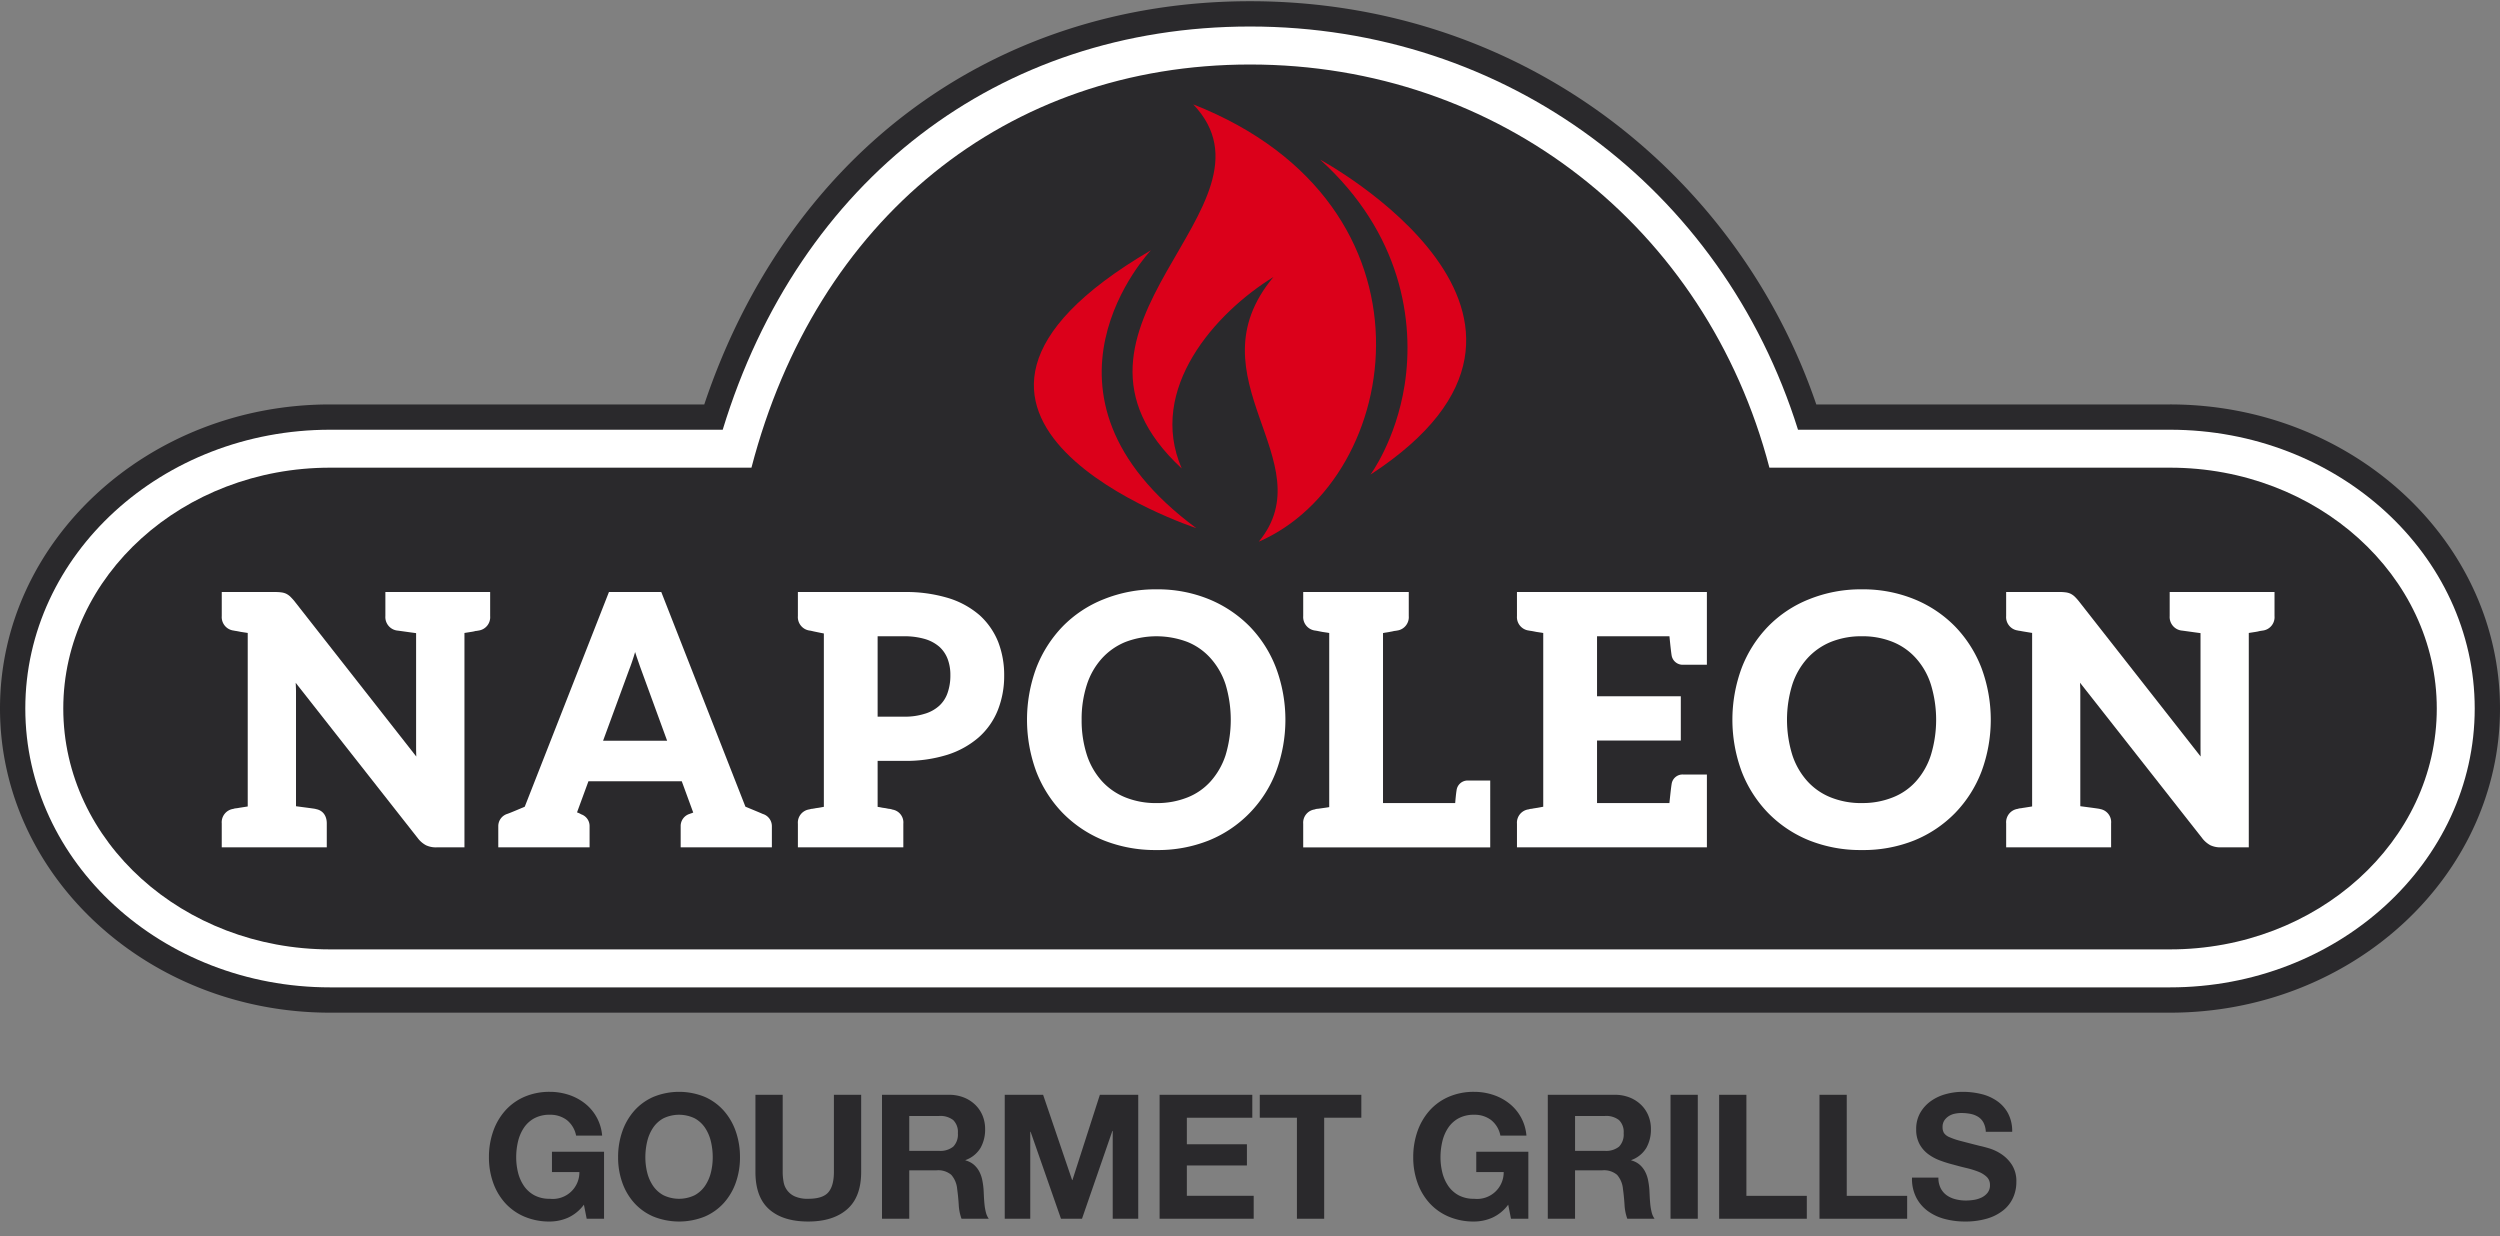
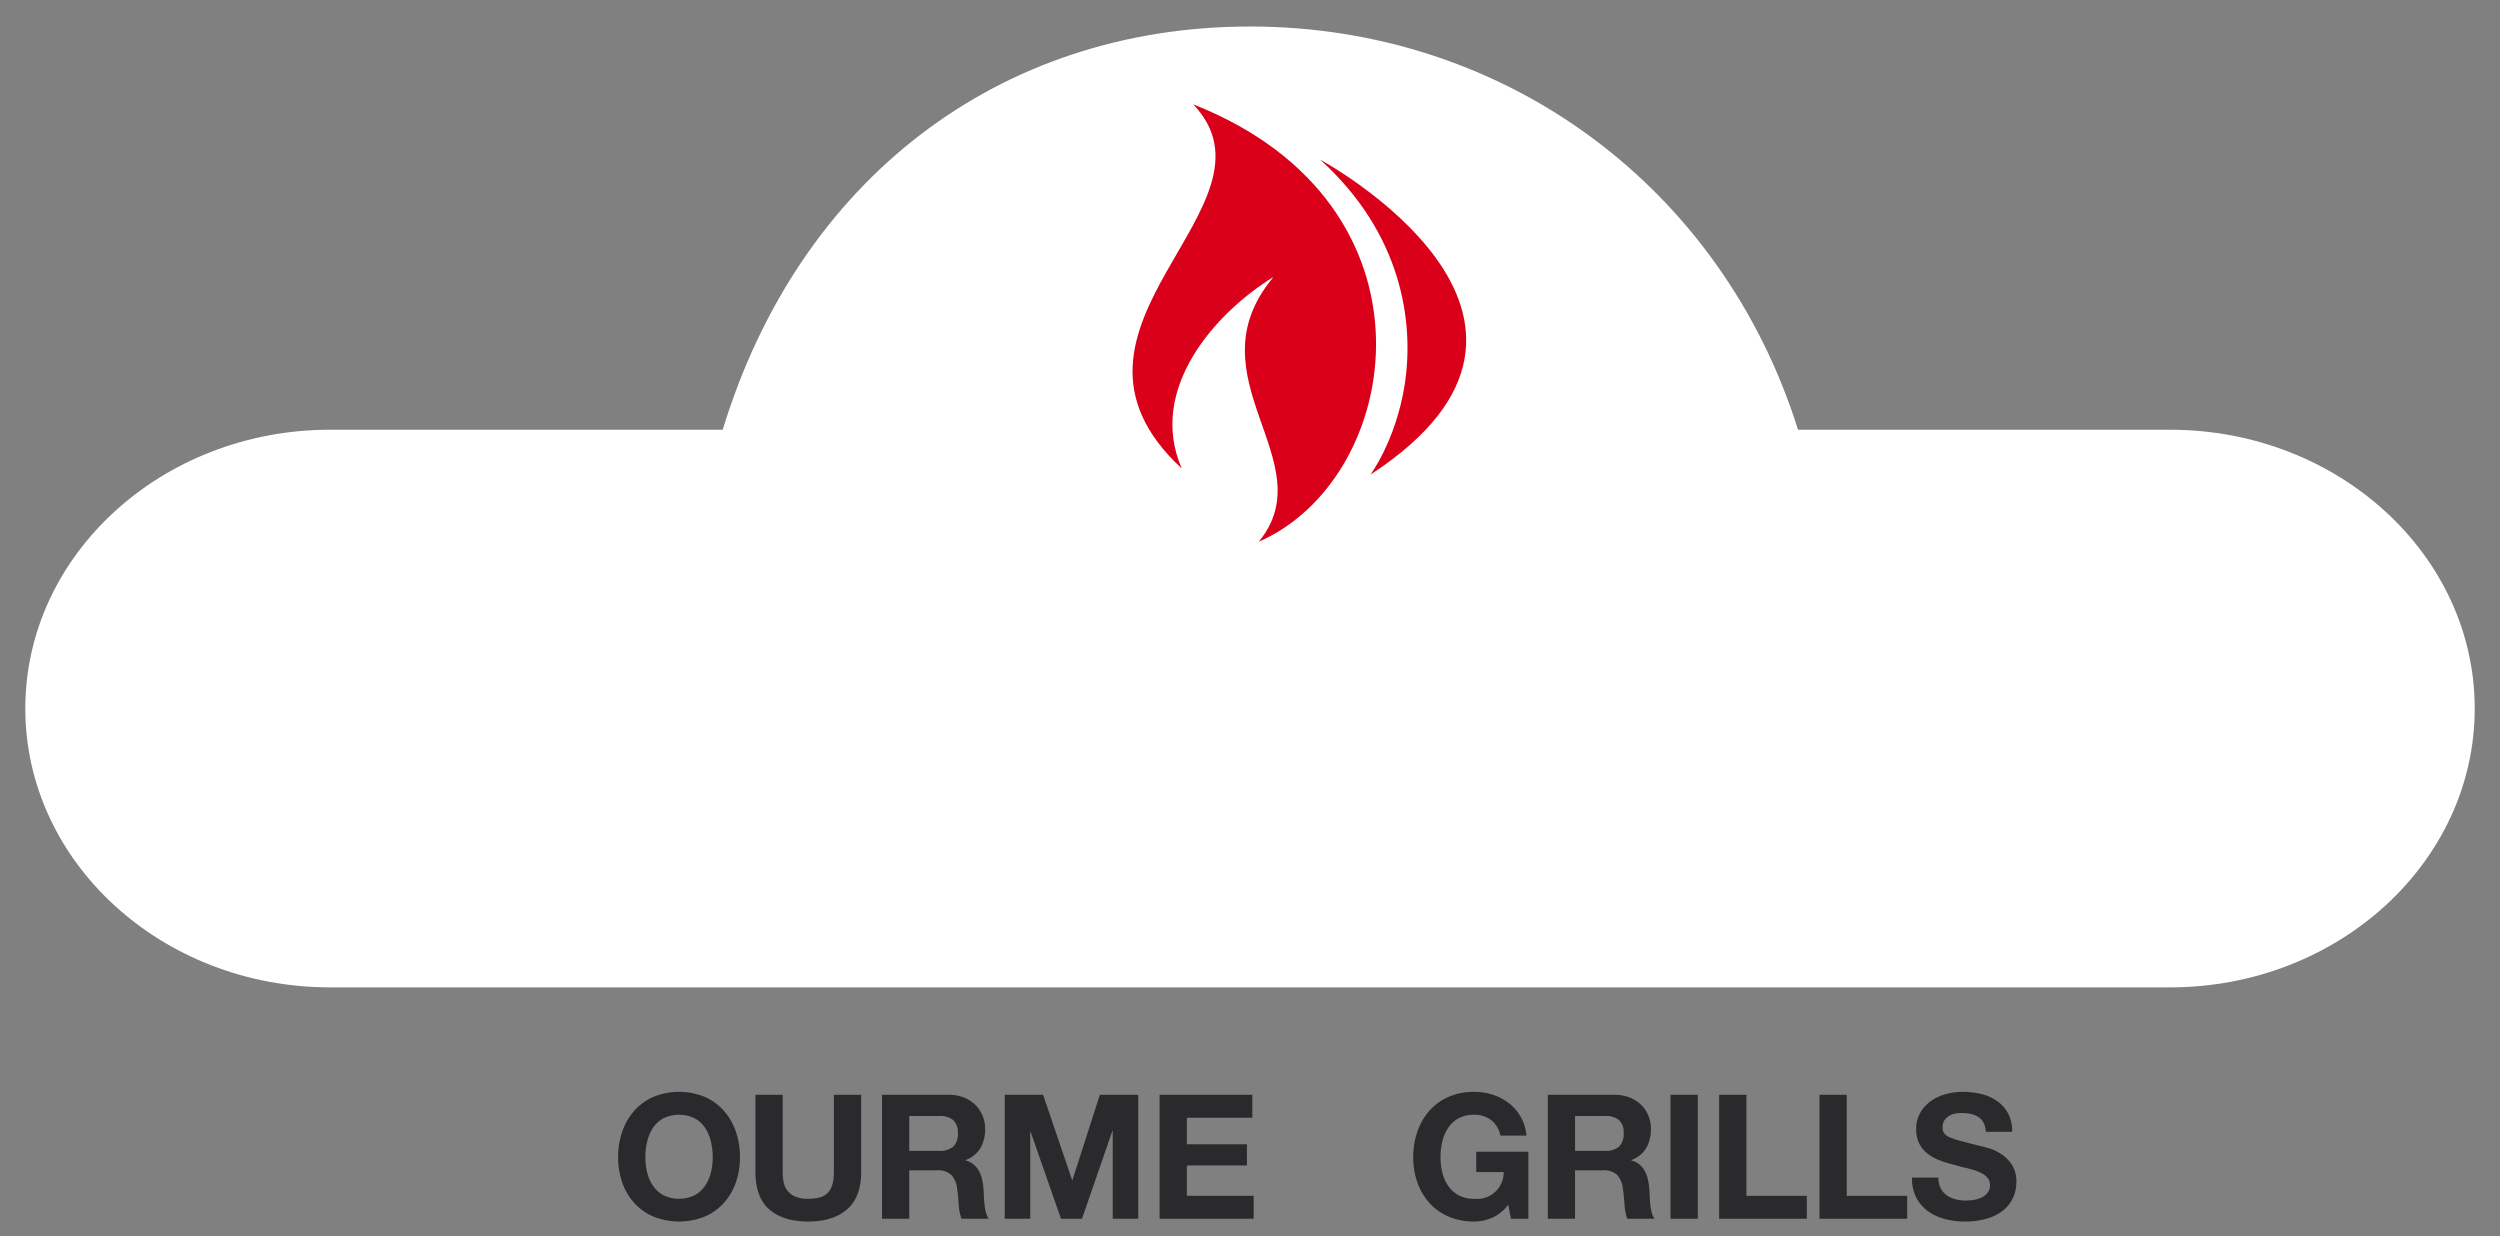
<svg xmlns="http://www.w3.org/2000/svg" width="720" height="356" viewBox="0 0 720 356">
  <rect x="0" y="0" width="720" height="356" fill="#808080" stroke="none" />
  <rect width="720" height="356" fill="none" />
-   <path d="M163.516,350.725a13.171,13.171,0,0,1-5.15,1.075,18.3,18.3,0,0,1-7.375-1.425,15.8,15.8,0,0,1-5.525-3.925,17.362,17.362,0,0,1-3.45-5.875,21.562,21.562,0,0,1-1.2-7.275,22.308,22.308,0,0,1,1.2-7.425,17.822,17.822,0,0,1,3.45-5.975,15.782,15.782,0,0,1,5.525-4,18.04,18.04,0,0,1,7.375-1.45,17.343,17.343,0,0,1,5.324.825,15.111,15.111,0,0,1,4.651,2.425,13.11,13.11,0,0,1,5.075,9.35h-7.5a7.519,7.519,0,0,0-2.7-4.5,7.854,7.854,0,0,0-4.85-1.5,9.177,9.177,0,0,0-4.5,1.025,8.491,8.491,0,0,0-3,2.75,12.063,12.063,0,0,0-1.676,3.925,19.589,19.589,0,0,0-.524,4.55,18.219,18.219,0,0,0,.524,4.375,11.833,11.833,0,0,0,1.676,3.825,8.564,8.564,0,0,0,3,2.725,9.166,9.166,0,0,0,4.5,1.025,7.66,7.66,0,0,0,8.5-7.7h-7.9V331.7h15V351h-5l-.8-4.05A11.759,11.759,0,0,1,163.516,350.725Z" fill="#2a292c" />
  <path d="M179.215,325.875a17.839,17.839,0,0,1,3.45-5.975,15.782,15.782,0,0,1,5.525-4,19.544,19.544,0,0,1,14.775,0,15.832,15.832,0,0,1,5.5,4,17.839,17.839,0,0,1,3.45,5.975,22.308,22.308,0,0,1,1.2,7.425,21.562,21.562,0,0,1-1.2,7.275,17.378,17.378,0,0,1-3.45,5.875,15.851,15.851,0,0,1-5.5,3.925,19.862,19.862,0,0,1-14.775,0,15.8,15.8,0,0,1-5.525-3.925,17.378,17.378,0,0,1-3.45-5.875,21.562,21.562,0,0,1-1.2-7.275A22.308,22.308,0,0,1,179.215,325.875Zm7.175,11.8a11.81,11.81,0,0,0,1.675,3.825,8.564,8.564,0,0,0,3,2.725,10.391,10.391,0,0,0,9,0,8.581,8.581,0,0,0,3-2.725,11.831,11.831,0,0,0,1.675-3.825,18.169,18.169,0,0,0,.525-4.375,19.535,19.535,0,0,0-.525-4.55,12.061,12.061,0,0,0-1.675-3.925,8.508,8.508,0,0,0-3-2.75,10.391,10.391,0,0,0-9,0,8.491,8.491,0,0,0-3,2.75,12.04,12.04,0,0,0-1.675,3.925,19.535,19.535,0,0,0-.525,4.55A18.169,18.169,0,0,0,186.39,337.675Z" fill="#2a292c" />
  <path d="M243.966,348.275q-4.05,3.525-11.2,3.525-7.251,0-11.226-3.5t-3.975-10.8V315.3h7.85v22.2a16.144,16.144,0,0,0,.25,2.85,5.549,5.549,0,0,0,3.275,4.225,9.048,9.048,0,0,0,3.826.675q4.2,0,5.8-1.875t1.6-5.875V315.3h7.851v22.2Q248.016,344.751,243.966,348.275Z" fill="#2a292c" />
  <path d="M273.266,315.3a11.5,11.5,0,0,1,4.324.775,9.981,9.981,0,0,1,3.3,2.125,9.239,9.239,0,0,1,2.1,3.125,10.025,10.025,0,0,1,.725,3.825,10.746,10.746,0,0,1-1.324,5.45,8.326,8.326,0,0,1-4.326,3.5v.1a6.062,6.062,0,0,1,2.4,1.225,6.818,6.818,0,0,1,1.551,1.95,9.134,9.134,0,0,1,.875,2.475,21.956,21.956,0,0,1,.375,2.7q.048.851.1,2t.175,2.35a15.749,15.749,0,0,0,.4,2.275,5.214,5.214,0,0,0,.826,1.825h-7.851a13.808,13.808,0,0,1-.8-4.05q-.149-2.349-.45-4.5a7.093,7.093,0,0,0-1.7-4.1,5.841,5.841,0,0,0-4.25-1.3h-7.85V351h-7.849V315.3Zm-2.8,16.15a5.941,5.941,0,0,0,4.051-1.2,4.984,4.984,0,0,0,1.349-3.9,4.761,4.761,0,0,0-1.349-3.775,6.029,6.029,0,0,0-4.051-1.175h-8.6v10.05Z" fill="#2a292c" />
  <path d="M300.414,315.3l8.351,24.55h.1l7.9-24.55h11.049V351h-7.35V325.7h-.1l-8.75,25.3h-6.05l-8.75-25.05h-.1V351h-7.35V315.3Z" fill="#2a292c" />
  <path d="M360.664,315.3v6.6H341.813v7.65h17.3v6.1h-17.3v8.75h19.25V351h-27.1V315.3Z" fill="#2a292c" />
-   <path d="M362.813,321.9v-6.6h29.251v6.6h-10.7V351h-7.85V321.9Z" fill="#2a292c" />
  <path d="M429.713,350.725a13.163,13.163,0,0,1-5.15,1.075,18.306,18.306,0,0,1-7.375-1.425,15.8,15.8,0,0,1-5.525-3.925,17.4,17.4,0,0,1-3.45-5.875,21.562,21.562,0,0,1-1.2-7.275,22.308,22.308,0,0,1,1.2-7.425,17.856,17.856,0,0,1,3.45-5.975,15.782,15.782,0,0,1,5.525-4,18.043,18.043,0,0,1,7.375-1.45,17.36,17.36,0,0,1,5.326.825,15.123,15.123,0,0,1,4.649,2.425,13.11,13.11,0,0,1,5.075,9.35h-7.5a7.515,7.515,0,0,0-2.7-4.5,7.852,7.852,0,0,0-4.85-1.5,9.177,9.177,0,0,0-4.5,1.025,8.508,8.508,0,0,0-3,2.75,12.017,12.017,0,0,0-1.674,3.925,19.482,19.482,0,0,0-.526,4.55,18.12,18.12,0,0,0,.526,4.375,11.787,11.787,0,0,0,1.674,3.825,8.581,8.581,0,0,0,3,2.725,9.166,9.166,0,0,0,4.5,1.025,7.66,7.66,0,0,0,8.5-7.7h-7.9V331.7h15V351h-5l-.8-4.05A11.759,11.759,0,0,1,429.713,350.725Z" fill="#2a292c" />
  <path d="M465.014,315.3a11.511,11.511,0,0,1,4.325.775,9.976,9.976,0,0,1,3.3,2.125,9.239,9.239,0,0,1,2.1,3.125,10.007,10.007,0,0,1,.726,3.825,10.746,10.746,0,0,1-1.325,5.45,8.326,8.326,0,0,1-4.326,3.5v.1a6.066,6.066,0,0,1,2.4,1.225,6.815,6.815,0,0,1,1.55,1.95,9.134,9.134,0,0,1,.875,2.475,21.956,21.956,0,0,1,.375,2.7q.048.851.1,2t.175,2.35a15.749,15.749,0,0,0,.4,2.275,5.214,5.214,0,0,0,.826,1.825h-7.851a13.84,13.84,0,0,1-.8-4.05q-.148-2.349-.45-4.5a7.1,7.1,0,0,0-1.7-4.1,5.842,5.842,0,0,0-4.25-1.3h-7.851V351h-7.849V315.3Zm-2.8,16.15a5.94,5.94,0,0,0,4.05-1.2,4.984,4.984,0,0,0,1.349-3.9,4.761,4.761,0,0,0-1.349-3.775,6.028,6.028,0,0,0-4.05-1.175h-8.6v10.05Z" fill="#2a292c" />
  <path d="M488.962,315.3V351h-7.85V315.3Z" fill="#2a292c" />
  <path d="M502.962,315.3v29.1h17.4V351h-25.25V315.3Z" fill="#2a292c" />
  <path d="M531.861,315.3v29.1h17.4V351h-25.25V315.3Z" fill="#2a292c" />
  <path d="M558.911,342.2a5.67,5.67,0,0,0,1.725,2.025,7.452,7.452,0,0,0,2.525,1.15,11.926,11.926,0,0,0,3,.375,15.591,15.591,0,0,0,2.25-.175,7.818,7.818,0,0,0,2.25-.675,4.921,4.921,0,0,0,1.75-1.375,3.453,3.453,0,0,0,.7-2.225,3.132,3.132,0,0,0-.925-2.35,7.35,7.35,0,0,0-2.425-1.5,24.231,24.231,0,0,0-3.4-1.05q-1.9-.45-3.85-1a34.165,34.165,0,0,1-3.9-1.225,13.374,13.374,0,0,1-3.4-1.875,8.825,8.825,0,0,1-2.425-2.875,8.723,8.723,0,0,1-.925-4.175,9.342,9.342,0,0,1,1.175-4.775,10.627,10.627,0,0,1,3.075-3.375,13.387,13.387,0,0,1,4.3-2,18.306,18.306,0,0,1,4.8-.65,22.7,22.7,0,0,1,5.375.625,13.422,13.422,0,0,1,4.575,2.025,10.241,10.241,0,0,1,3.175,3.575,10.97,10.97,0,0,1,1.175,5.275h-7.6a6.325,6.325,0,0,0-.675-2.65,4.417,4.417,0,0,0-1.525-1.65,6.457,6.457,0,0,0-2.175-.85,13.446,13.446,0,0,0-2.675-.25,9.223,9.223,0,0,0-1.9.2,5.092,5.092,0,0,0-1.725.7,4.33,4.33,0,0,0-1.275,1.25,3.353,3.353,0,0,0-.5,1.9,3.2,3.2,0,0,0,.4,1.7,3.56,3.56,0,0,0,1.575,1.2,20.123,20.123,0,0,0,3.25,1.1q2.073.55,5.425,1.4,1,.2,2.775.725a13.343,13.343,0,0,1,3.525,1.675,10.667,10.667,0,0,1,3.025,3.075,8.754,8.754,0,0,1,1.275,4.925,10.915,10.915,0,0,1-.95,4.55,9.886,9.886,0,0,1-2.825,3.625,13.569,13.569,0,0,1-4.65,2.375,21.972,21.972,0,0,1-6.425.85,22.568,22.568,0,0,1-5.725-.725,14.375,14.375,0,0,1-4.9-2.275,11.2,11.2,0,0,1-3.375-3.95,11.775,11.775,0,0,1-1.2-5.7h7.6A6.551,6.551,0,0,0,558.911,342.2Z" fill="#2a292c" />
-   <path d="M624.956,116.477H523.09a172.18,172.18,0,0,0-60.478-82.818C433.067,11.871,397.59.352,360.026.352c-37.108,0-71.449,11.281-99.31,32.617-26.358,20.188-46.359,49.052-57.883,83.508H95.067C42.642,116.477,0,155.764,0,204.051s42.642,87.6,95.067,87.6H624.956c52.411,0,95.044-39.3,95.044-87.6s-42.633-87.574-95.044-87.574" fill="#2a292c" />
  <path d="M360.026,7.636c-72.448,0-129.952,44.252-151.885,116.125H95.066c-48.406,0-87.778,36.03-87.778,80.29,0,44.282,39.372,80.312,87.778,80.312H624.955c48.384,0,87.764-36.03,87.764-80.312,0-44.26-39.38-80.29-87.764-80.29H517.825C495.963,53.956,433.54,7.636,360.026,7.636" fill="#fff" />
-   <path d="M216.417,134.689H95.067c-42.377,0-76.842,31.128-76.842,69.363,0,38.267,34.465,69.372,76.842,69.372H624.956c42.377,0,76.837-31.1,76.837-69.372,0-38.235-34.46-69.363-76.837-69.363H509.591C491.437,65.22,431.5,18.578,360.027,18.578c-70.07,0-124.957,44.5-143.61,116.111" fill="#2a292c" />
  <path d="M110.989,177.429a3.922,3.922,0,0,0,3.474,4.182c.076,0,.3.035.681.084l3.2.446c.5.066,1,.137,1.494.2v32.622c0,1.2.026,2.175.053,2.917L84.715,173.035c-.265-.327-.6-.685-1.109-1.206a5.045,5.045,0,0,0-1.225-.849,4.745,4.745,0,0,0-1.388-.376,11.928,11.928,0,0,0-1.627-.1h-15.5v6.927a3.909,3.909,0,0,0,3.408,4.168,2.259,2.259,0,0,0,.3.053,1.355,1.355,0,0,0,.358.058c.226.04.69.124,1.442.278l1.971.3v49.975c-.212.031-.424.076-.676.107l-1.649.26a.706.706,0,0,0-.212.045,1.686,1.686,0,0,0-.376.057l-.513.066a2.445,2.445,0,0,0-.711.159,3.9,3.9,0,0,0-3.346,4.182v6.9H94.112v-6.9c0-2.254-1.171-3.766-3.116-4.12-.208-.088-.239-.1-5.746-.822v-33.05c0-.433-.027-1.269-.089-2.5l35.142,44.72a7.25,7.25,0,0,0,2.413,2.082,6.754,6.754,0,0,0,3.09.588h7.956V182.287c.062,0,.133-.018.212-.027l1.782-.283c.207-.026.428-.07.716-.128l.247-.062c.12-.035.217-.053.275-.07a2.323,2.323,0,0,0,.4-.04l.447-.08a3.881,3.881,0,0,0,3.324-4.168V170.5H110.989Z" fill="#fff" />
  <path d="M219.681,234.42c-.393-.186-2.206-.942-5-2.095L190.45,170.5H175.377l-24.25,61.835c-3.925,1.68-4.765,1.976-5,2.055a3.7,3.7,0,0,0-2.621,3.523v6.122H169.8v-6.122a3.552,3.552,0,0,0-2.445-3.4,3.965,3.965,0,0,0-.486-.269,6.059,6.059,0,0,0-.658-.266l-.027-.017,3.284-8.947h26.884L199.644,234l0,.018c-.257.1-.442.181-.557.216a4.5,4.5,0,0,0-.442.159,3.648,3.648,0,0,0-2.613,3.523v6.122H222.3v-6.122a3.683,3.683,0,0,0-2.622-3.5m-37.1-45.5.048-.182c.088-.291.195-.61.283-.95.124.371.243.747.367,1.118l.062.2c.566,1.626.968,2.807,1.242,3.549l7.554,20.683H173.688l7.546-20.568c.464-1.167.879-2.4,1.344-3.854" fill="#fff" />
  <path d="M282.166,177.212a24.854,24.854,0,0,0-9.026-4.964,41.984,41.984,0,0,0-12.721-1.746H229.791v6.927a3.917,3.917,0,0,0,3.43,4.181c.053,0,.239.035.535.1.11.027.345.08.689.159l2.1.434c.252.044.5.088.724.141v49.923c-.207.048-.433.079-.7.128-.619.124-1.03.181-1.273.208l-.168.026a2.757,2.757,0,0,0-.455.089c-.151.017-.292.044-.416.061l-.15.036a2.1,2.1,0,0,1-.27.017,7.14,7.14,0,0,0-.769.177,3.846,3.846,0,0,0-3.275,4.12v6.812h30.367v-6.812a3.767,3.767,0,0,0-3.125-4.067,4.227,4.227,0,0,0-1.043-.23,1.192,1.192,0,0,1-.146-.017l-.442-.089c-.124-.035-.279-.053-.438-.088l-.305-.04a11.7,11.7,0,0,1-1.238-.221c-.243-.031-.464-.062-.667-.106V219.134h7.665a40.007,40.007,0,0,0,12.482-1.777,25.574,25.574,0,0,0,9-5.026,20.768,20.768,0,0,0,5.5-7.881,26.678,26.678,0,0,0,1.8-9.888,26.356,26.356,0,0,0-1.711-9.65,20.839,20.839,0,0,0-5.327-7.7m-15.744,28.321a18.588,18.588,0,0,1-6,.866h-7.665V183.246h7.665a20.811,20.811,0,0,1,6.033.813,11.169,11.169,0,0,1,4.107,2.237,9.055,9.055,0,0,1,2.365,3.5,12.955,12.955,0,0,1,.782,4.686,15.114,15.114,0,0,1-.787,5.021,8.934,8.934,0,0,1-2.387,3.726,10.731,10.731,0,0,1-4.11,2.308" fill="#fff" />
  <path d="M359.915,180.421a35.343,35.343,0,0,0-11.745-7.851,38.986,38.986,0,0,0-15.1-2.842,39.842,39.842,0,0,0-15.17,2.842,34.088,34.088,0,0,0-11.855,7.851,35.741,35.741,0,0,0-7.6,11.948,43.1,43.1,0,0,0,0,29.841,35.557,35.557,0,0,0,7.6,11.917,34.908,34.908,0,0,0,11.855,7.912,40.07,40.07,0,0,0,15.17,2.772,39.357,39.357,0,0,0,15.1-2.772,34.4,34.4,0,0,0,11.749-7.912,34.811,34.811,0,0,0,7.59-11.917,42.718,42.718,0,0,0,0-29.828,35.082,35.082,0,0,0-7.594-11.961m-26.849,50.864a23.384,23.384,0,0,1-8.977-1.645,18.412,18.412,0,0,1-6.754-4.69,20.951,20.951,0,0,1-4.3-7.483,32.348,32.348,0,0,1-1.525-10.145,31.985,31.985,0,0,1,1.525-10.184,20.8,20.8,0,0,1,4.3-7.5,18.717,18.717,0,0,1,6.754-4.734,25.163,25.163,0,0,1,17.95,0,17.942,17.942,0,0,1,6.67,4.738,21.075,21.075,0,0,1,4.266,7.506,35.5,35.5,0,0,1,0,20.32,21.176,21.176,0,0,1-4.266,7.506,17.671,17.671,0,0,1-6.67,4.667,23.424,23.424,0,0,1-8.973,1.645" fill="#fff" />
  <path d="M419.48,227.689c-.146.924-.27,2.144-.385,3.593H398.306V182.324l.526-.107c.655-.092,1.137-.172,1.5-.247.092-.022.194-.04.313-.058l.345-.066c.256-.062.429-.093.548-.128a2.084,2.084,0,0,0,.367-.044c.12-.013.221-.027.464-.075a3.894,3.894,0,0,0,3.355-4.169V170.5h-30.4v6.931a3.932,3.932,0,0,0,3.483,4.177c.08.009.252.045.531.084.185.045.667.137,1.52.305l1.415.208c.2.04.367.058.543.1v50.144c-.212.031-.428.08-.649.11l-2.493.354a2.178,2.178,0,0,1-.279.018,3.02,3.02,0,0,0-.787.194,3.843,3.843,0,0,0-3.284,4.107v6.811h53.861V224.793h-6.361a3.208,3.208,0,0,0-3.341,2.9" fill="#fff" />
  <path d="M436.887,177.429a3.9,3.9,0,0,0,3.421,4.168,3.39,3.39,0,0,0,.349.062c.018,0,.208.044.332.049.229.035.7.124,1.476.278l1.605.243c.141.031.265.049.384.071v50.042c-.221.035-.46.088-.716.128l-.265.053c-.482.093-.818.151-.986.168l-.659.106c-.194.022-.335.062-.592.111a.786.786,0,0,1-.247.022,3.743,3.743,0,0,0-.721.163,3.872,3.872,0,0,0-3.381,4.133v6.812h54.7V223.064h-6.759a3.182,3.182,0,0,0-3.4,2.754c-.12.689-.318,2.387-.637,5.468H459.947V213.264h24.126V200.516H459.947v-17.27H480.8c.3,3.041.5,4.734.623,5.49a3.23,3.23,0,0,0,3.4,2.71h6.759V170.5h-54.7Z" fill="#fff" />
  <path d="M563.055,180.421a34.845,34.845,0,0,0-11.736-7.851,39.1,39.1,0,0,0-15.117-2.842,39.754,39.754,0,0,0-15.148,2.842,34.007,34.007,0,0,0-11.842,7.851,35.474,35.474,0,0,0-7.608,11.943,42.978,42.978,0,0,0,0,29.846,35.552,35.552,0,0,0,7.608,11.917,34.682,34.682,0,0,0,11.842,7.912,39.839,39.839,0,0,0,15.148,2.772,39.421,39.421,0,0,0,15.117-2.776,34.822,34.822,0,0,0,11.771-7.908,35.25,35.25,0,0,0,7.577-11.917,42.928,42.928,0,0,0,0-29.828,35.533,35.533,0,0,0-7.612-11.961M536.2,231.285a23.41,23.41,0,0,1-8.973-1.645,18.16,18.16,0,0,1-6.737-4.69,21.035,21.035,0,0,1-4.3-7.5,34.4,34.4,0,0,1,0-20.316,21.005,21.005,0,0,1,4.3-7.5,18.81,18.81,0,0,1,6.737-4.734,23.338,23.338,0,0,1,8.973-1.657,23.075,23.075,0,0,1,8.96,1.653,18.042,18.042,0,0,1,6.692,4.738,20.6,20.6,0,0,1,4.243,7.506,34.891,34.891,0,0,1,0,20.32,20.816,20.816,0,0,1-4.243,7.51,17.552,17.552,0,0,1-6.692,4.663,23.188,23.188,0,0,1-8.96,1.645" fill="#fff" />
-   <path d="M624.869,170.5v6.926a3.929,3.929,0,0,0,3.5,4.182c.067,0,.288.039.673.084l3.208.446c.487.066,1,.137,1.5.2v32.622c0,1.185.018,2.162.031,2.913l-35.168-44.839a13.834,13.834,0,0,0-1.092-1.2,4.884,4.884,0,0,0-1.22-.853,4.826,4.826,0,0,0-1.41-.385,12.992,12.992,0,0,0-1.6-.1h-15.52v6.926a3.9,3.9,0,0,0,3.408,4.168,1.26,1.26,0,0,1,.151.04l.044.013h.075l.035.014a2.212,2.212,0,0,0,.3.031l.044.013c.137.026.375.075.747.141l2.678.442v49.972c-.2.03-.42.075-.671.11l-1.649.261a.7.7,0,0,0-.212.04,1.428,1.428,0,0,0-.363.057l-.3.04a.769.769,0,0,1-.238.026,2.813,2.813,0,0,0-.694.16,3.9,3.9,0,0,0-3.351,4.186v6.9H608v-6.9a3.825,3.825,0,0,0-3.156-4.129c-.23-.093-.937-.19-5.716-.818v-33.05c0-.433-.026-1.269-.079-2.515l35.15,44.728a7.439,7.439,0,0,0,2.413,2.091,6.834,6.834,0,0,0,3.094.593h7.944V182.29c.075,0,.146-.022.212-.031l1.786-.278c.2-.031.437-.075.68-.124l.213-.062a1.085,1.085,0,0,0,.269-.062l.915-.137a3.882,3.882,0,0,0,3.337-4.168V170.5Z" fill="#fff" />
+   <path d="M624.869,170.5v6.926a3.929,3.929,0,0,0,3.5,4.182c.067,0,.288.039.673.084l3.208.446c.487.066,1,.137,1.5.2v32.622c0,1.185.018,2.162.031,2.913l-35.168-44.839a13.834,13.834,0,0,0-1.092-1.2,4.884,4.884,0,0,0-1.22-.853,4.826,4.826,0,0,0-1.41-.385,12.992,12.992,0,0,0-1.6-.1h-15.52v6.926a3.9,3.9,0,0,0,3.408,4.168,1.26,1.26,0,0,1,.151.04l.044.013h.075l.035.014a2.212,2.212,0,0,0,.3.031l.044.013c.137.026.375.075.747.141l2.678.442v49.972c-.2.03-.42.075-.671.11l-1.649.261a.7.7,0,0,0-.212.04,1.428,1.428,0,0,0-.363.057l-.3.04v6.9H608v-6.9a3.825,3.825,0,0,0-3.156-4.129c-.23-.093-.937-.19-5.716-.818v-33.05c0-.433-.026-1.269-.079-2.515l35.15,44.728a7.439,7.439,0,0,0,2.413,2.091,6.834,6.834,0,0,0,3.094.593h7.944V182.29c.075,0,.146-.022.212-.031l1.786-.278c.2-.031.437-.075.68-.124l.213-.062a1.085,1.085,0,0,0,.269-.062l.915-.137a3.882,3.882,0,0,0,3.337-4.168V170.5Z" fill="#fff" />
  <path d="M343.661,30.06c27.967,29.457-47.372,64.046-3.324,104.858-9.95-22.924,9.738-44.883,26.42-55.143-24.289,29.063,14.817,53.1-4.23,76.236C404.232,137.862,417.1,58.987,343.661,30.06" fill="#db001a" />
-   <path d="M331.471,72.069s-39.354,41.32,13.07,80.042c0,0-95.924-31.53-13.07-80.042" fill="#db001a" />
  <path d="M394.7,136.682s7.325-9.906,9.822-25.73c2.9-18.389-.932-43.818-24.32-64.978,0,0,84.069,45.356,14.5,90.708" fill="#db001a" />
</svg>